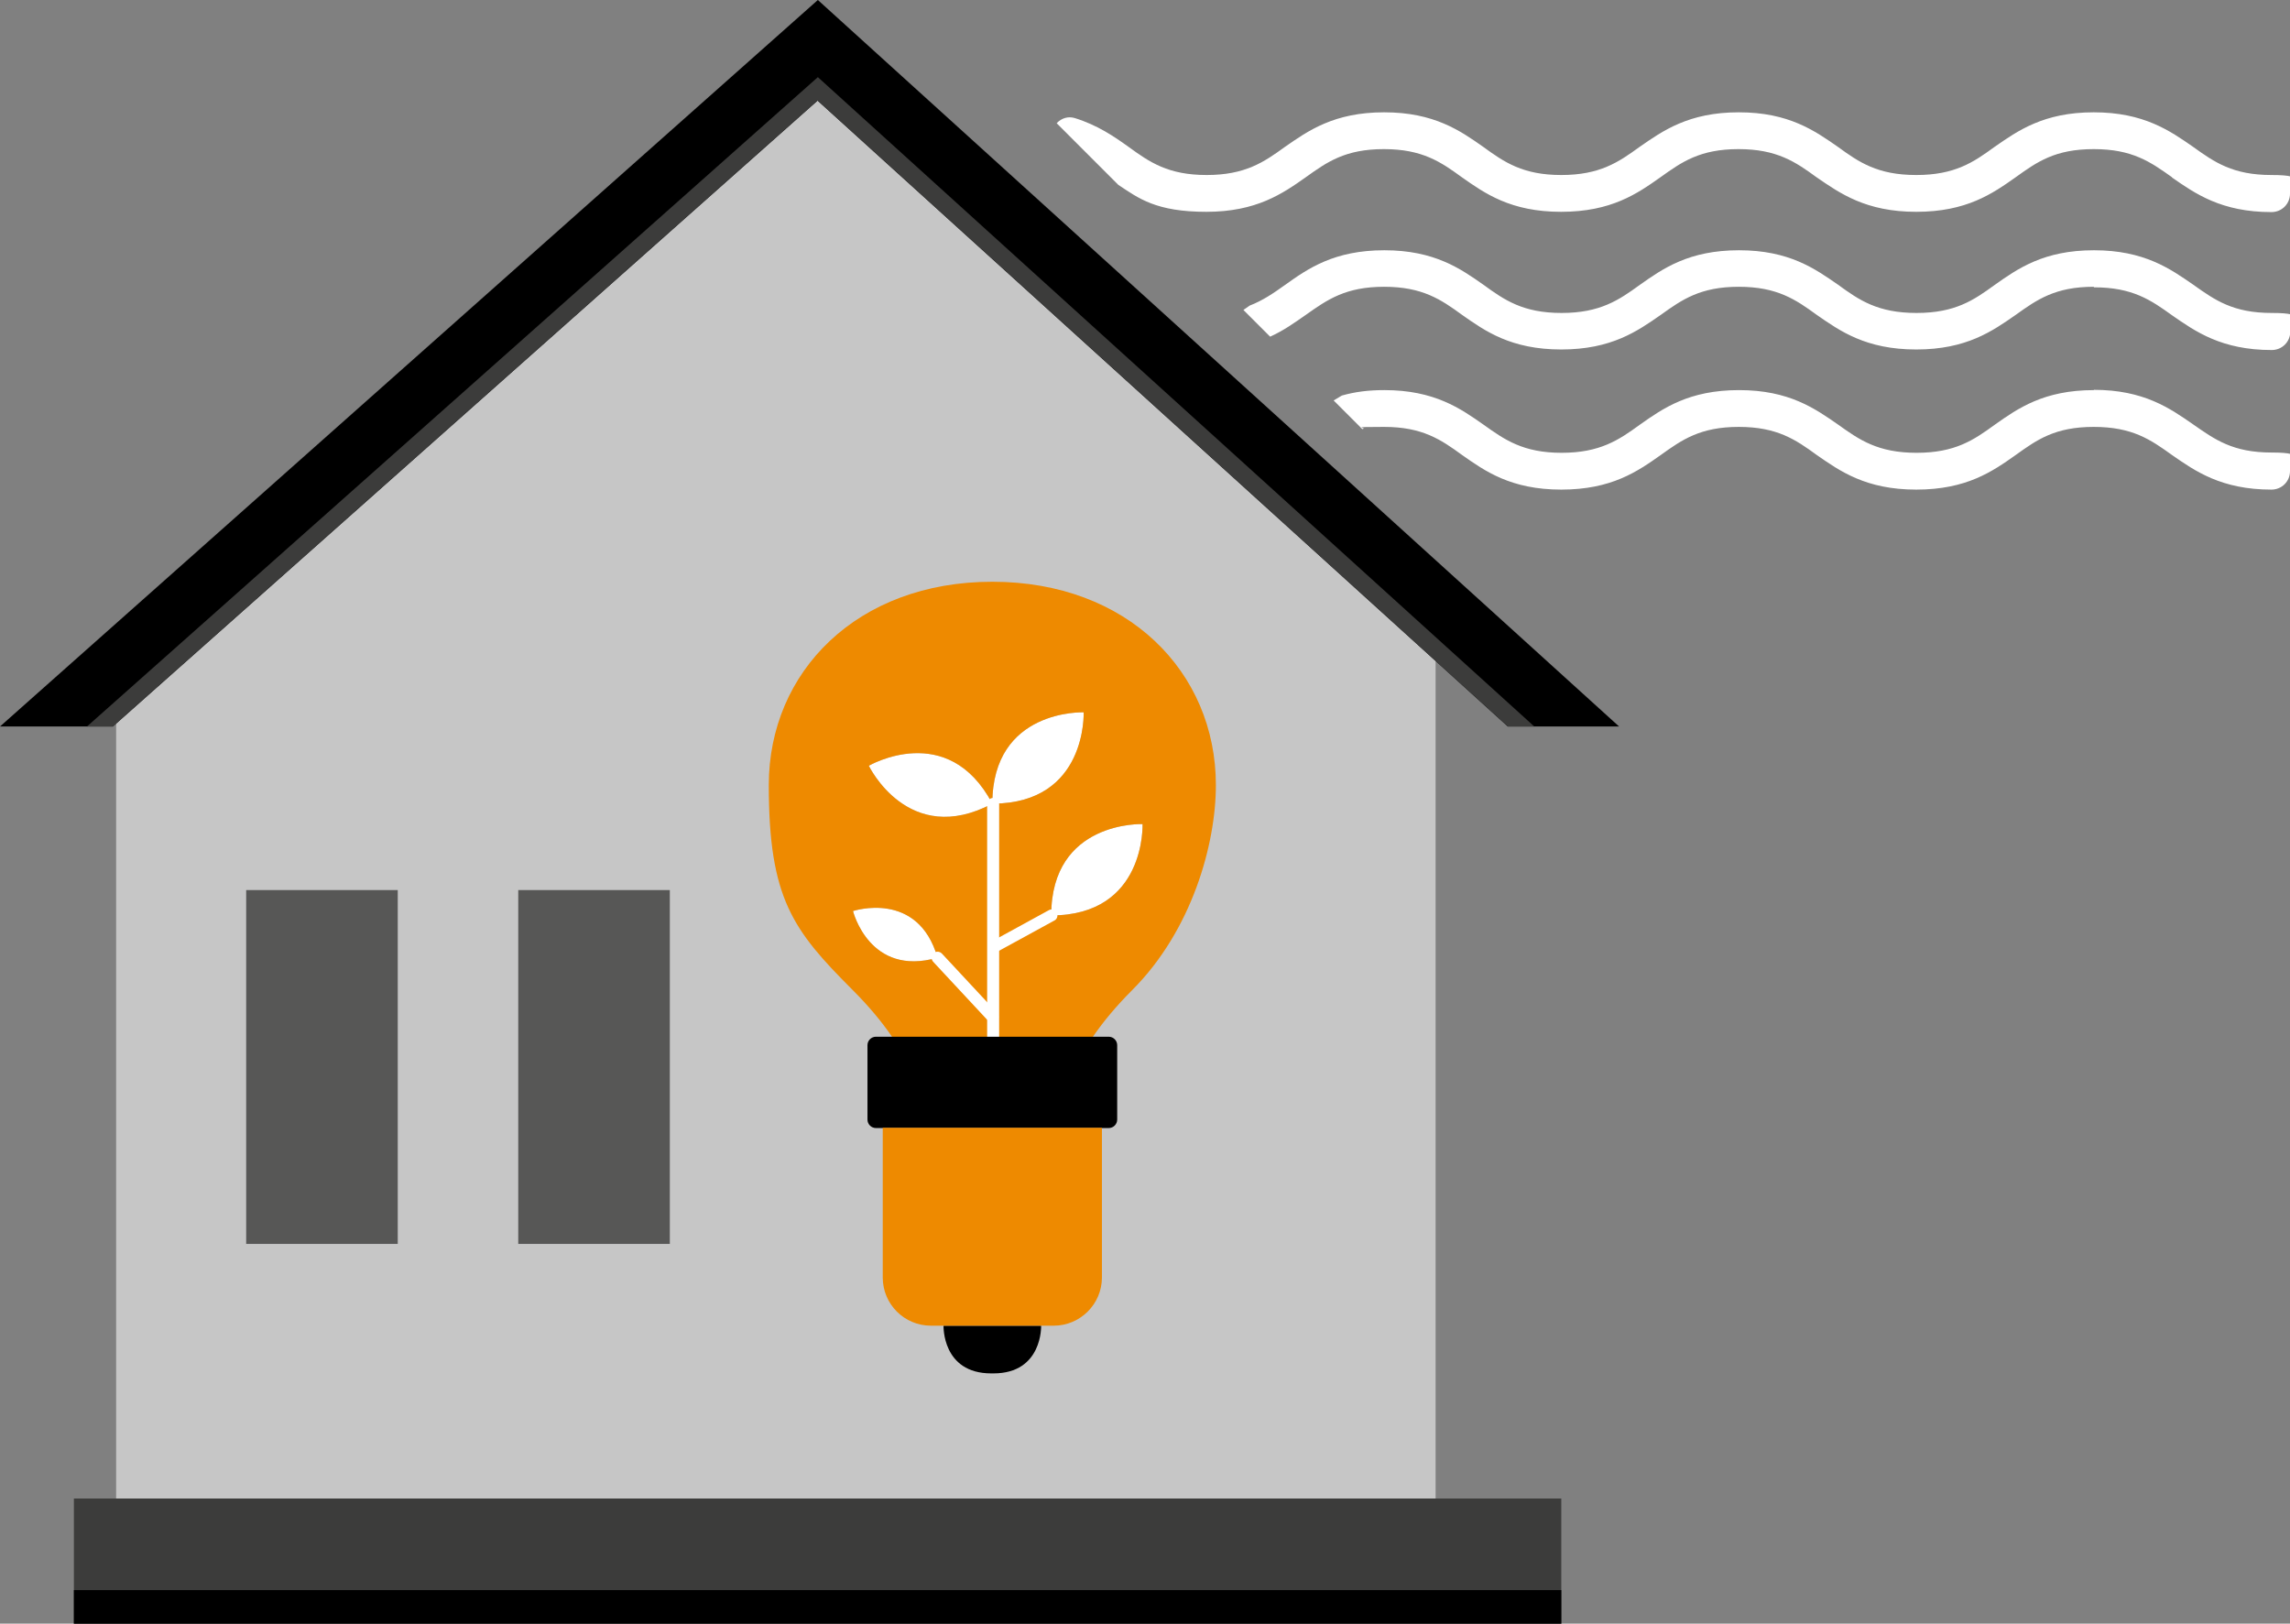
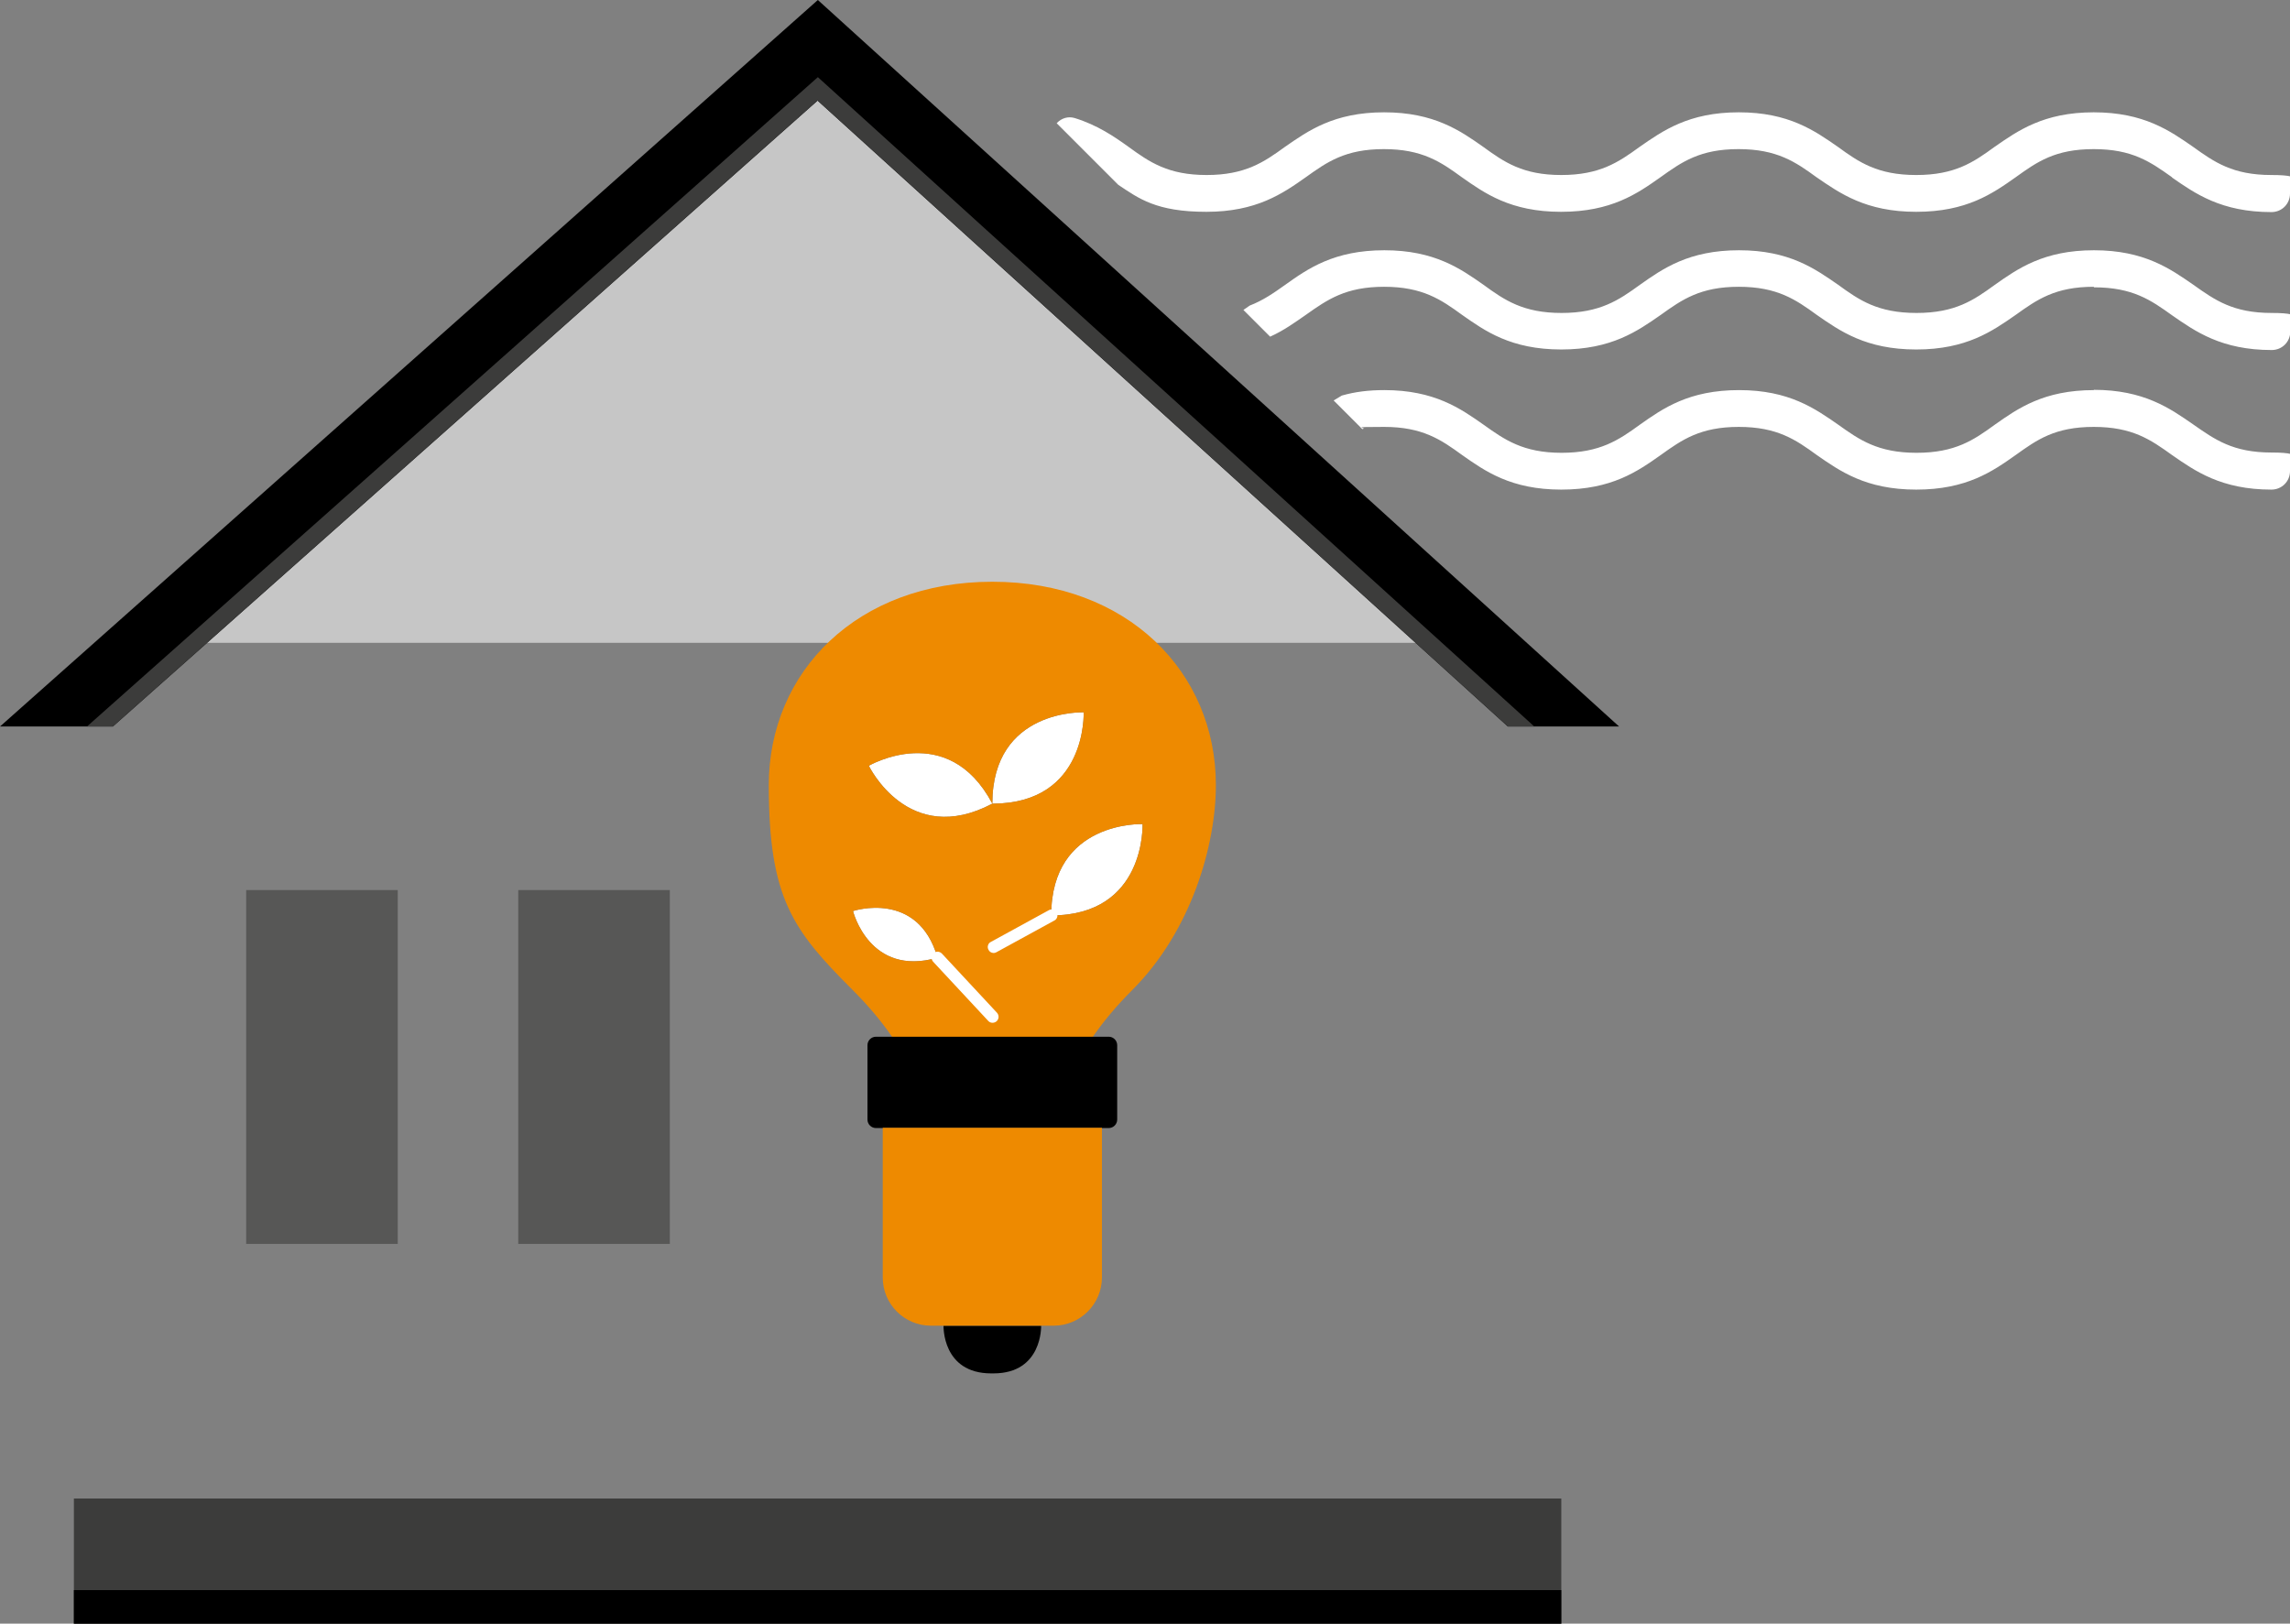
<svg xmlns="http://www.w3.org/2000/svg" id="Layer_1" data-name="Layer 1" width="840" height="595.6" version="1.1" viewBox="0 0 840 595.6">
  <rect x="0" y="0" width="840" height="595.6" fill="#808080" stroke="none" />
  <defs>
    <style>
      .cls-1 {
        fill: #575756;
      }

      .cls-1, .cls-2, .cls-3, .cls-4, .cls-5, .cls-6 {
        stroke-width: 0px;
      }

      .cls-2 {
        fill: #3c3c3b;
      }

      .cls-3 {
        fill: #000;
      }

      .cls-4 {
        fill: #ee8a00;
      }

      .cls-5 {
        fill: #c6c6c6;
      }

      .cls-6 {
        fill: #fff;
      }
    </style>
  </defs>
-   <rect class="cls-5" x="42.6" y="234.9" width="484" height="340.4" />
  <polygon class="cls-5" points="526.6 235.8 302.3 32.5 73.5 235.8 526.6 235.8" />
  <polygon class="cls-3" points="299.9 36.9 41.4 266.5 0 266.5 300 0 593.9 266.5 553.1 266.5 299.9 36.9" />
  <polygon class="cls-2" points="562.8 266.5 553.1 266.5 299.9 36.9 41.4 266.5 31.9 266.5 300 28.3 562.8 266.5" />
  <rect class="cls-2" x="27.1" y="549.7" width="545.6" height="45.9" />
  <rect class="cls-3" x="27.1" y="583.3" width="545.6" height="12.3" />
  <rect class="cls-1" x="190.1" y="326.5" width="55.6" height="129.8" />
  <rect class="cls-1" x="90.3" y="326.5" width="55.6" height="129.8" />
  <path class="cls-6" d="M768,143c18.4,0,28,6.8,36.5,12.7,7.9,5.5,14.5,10.3,28.7,10.3s6.8,3,6.8,6.8-3,6.8-6.8,6.8c-18.4,0-28-6.8-36.5-12.7-7.8-5.6-14.5-10.3-28.7-10.3s-20.8,4.7-28.6,10.3c-8.5,6-18,12.7-36.5,12.7s-28-6.8-36.5-12.7c-7.7-5.6-14.5-10.3-28.6-10.3s-20.8,4.7-28.6,10.3c-8.5,6-18,12.7-36.5,12.7s-28-6.8-36.4-12.7c-7.7-5.6-14.5-10.3-28.6-10.3s-5.4.3-8,.8l-5.8-5.8-4.7-4.7,3-1.8c4.9-1.4,9.9-2,15.6-2,18.4,0,28,6.8,36.4,12.7,7.7,5.5,14.5,10.3,28.6,10.3s21-4.7,28.7-10.3c8.5-6,18-12.7,36.4-12.7s27.9,6.8,36.4,12.7c7.7,5.5,14.5,10.3,28.7,10.3s21-4.7,28.7-10.3c8.5-6,18-12.7,36.4-12.7" />
  <path class="cls-6" d="M768,105.2c-14.1,0-20.8,4.7-28.6,10.3-8.5,5.9-18,12.7-36.5,12.7s-28-6.8-36.5-12.7c-7.7-5.6-14.5-10.3-28.6-10.3s-20.8,4.7-28.6,10.3c-8.5,5.9-18,12.7-36.5,12.7s-28-6.8-36.4-12.7c-7.7-5.6-14.5-10.3-28.6-10.3s-20.8,4.7-28.7,10.3c-3.9,2.7-8,5.7-13.1,8l-5.1-5.1-4.7-4.7,2.3-1.6c4.9-1.9,8.8-4.6,13-7.6,8.4-6,18-12.7,36.4-12.7s28,6.8,36.4,12.7c7.7,5.6,14.5,10.3,28.6,10.3s21-4.7,28.7-10.3c8.5-6,18-12.7,36.4-12.7s27.9,6.8,36.4,12.7c7.7,5.6,14.5,10.3,28.7,10.3s21-4.7,28.7-10.3c8.5-6,18-12.7,36.4-12.7s28,6.8,36.5,12.7c7.9,5.6,14.5,10.3,28.7,10.3s6.8,3,6.8,6.8-3,6.8-6.8,6.8c-18.4,0-28-6.8-36.5-12.7-7.8-5.6-14.5-10.3-28.7-10.3" />
  <path class="cls-6" d="M796.7,65c-7.9-5.6-14.5-10.3-28.7-10.3s-20.8,4.7-28.6,10.3c-8.5,6-18,12.7-36.5,12.7s-28-6.8-36.6-12.7c-7.7-5.6-14.5-10.3-28.6-10.3s-20.8,4.7-28.6,10.3c-8.5,6-18,12.7-36.5,12.7s-28-6.8-36.4-12.7c-7.7-5.6-14.5-10.3-28.6-10.3s-20.8,4.7-28.6,10.3c-8.5,6-18.1,12.7-36.5,12.7s-24.8-4.9-32.3-9.9l-22.6-22.6c1.8-1.9,4.2-2.6,6.6-1.9,8.4,2.6,14.5,6.8,19.8,10.6,7.7,5.6,14.5,10.3,28.6,10.3s21-4.7,28.7-10.3c8.5-5.9,18-12.7,36.4-12.7s28,6.8,36.4,12.7c7.7,5.6,14.5,10.3,28.6,10.3s21-4.7,28.7-10.3c8.5-5.9,18-12.7,36.4-12.7s27.9,6.8,36.4,12.7c7.7,5.6,14.5,10.3,28.7,10.3s21-4.7,28.7-10.3c8.5-5.9,18-12.7,36.4-12.7s28,6.8,36.5,12.7c7.8,5.6,14.5,10.3,28.7,10.3s6.8,3,6.8,6.8-3,6.8-6.8,6.8c-18.4,0-28-6.8-36.5-12.7" />
  <path class="cls-6" d="M343.9,351.3c-7.2-25-31-17.1-31-17.1,0,0,6,24.3,31,17.1" />
  <path class="cls-6" d="M419.1,302.3s-33.5-1.3-33.5,33.5c34.8,0,33.5-33.5,33.5-33.5" />
  <path class="cls-6" d="M397.5,261.3s-33.5-1.3-33.5,33.5h.3c34.6-.2,33.2-33.5,33.2-33.5" />
  <path class="cls-6" d="M364,294.8c-16.3-30.8-45.3-13.9-45.3-13.9,0,0,14.5,30.2,45.3,13.9" />
  <path class="cls-4" d="M364,294.8c0-34.8,33.5-33.5,33.5-33.5,0,0,1.3,33.3-33.2,33.5h-.3c-30.8,16.3-45.3-13.9-45.3-13.9,0,0,29-16.9,45.3,13.9M343.9,351.3c-25,7.2-31-17.1-31-17.1,0,0,23.8-7.9,31,17.1M385.6,335.8c0-34.8,33.5-33.5,33.5-33.5,0,0,1.3,33.5-33.5,33.5M364.3,403.6h26.5s.6-16.5,24.5-40.4c21.9-21.9,30.7-53.5,30.7-75.2,0-41.5-32.4-74.6-82-74.6s-82,33-82,74.6,8.8,53.2,30.8,75.2c23.9,23.9,24.5,40.4,24.5,40.4h27Z" />
-   <path class="cls-6" d="M362.1,403.6v-108.7c0-1.2,1-2.2,2.2-2.2s2.2,1,2.2,2.2v108.7c0,1.2-1,2.2-2.2,2.2s-2.2-1-2.2-2.2" />
  <path class="cls-6" d="M345.5,349.8l20.2,21.7c.8.9.8,2.2-.1,3.1-.9.8-2.3.8-3.1-.1l-20.2-21.7c-.8-.9-.8-2.2.1-3.1.9-.8,2.2-.8,3.1.1" />
  <path class="cls-6" d="M386.7,337.7l-21.2,11.6c-1,.6-2.4.2-2.9-.9-.6-1-.2-2.4.9-2.9l21.2-11.6c1-.6,2.4-.2,2.9.9.6,1,.2,2.4-.9,2.9" />
  <path class="cls-3" d="M346.1,486.3s-.6,17.5,17.5,17.5h.8c18.1,0,17.5-17.5,17.5-17.5h-35.8Z" />
  <path class="cls-3" d="M364.3,380.3h-43c-1.7,0-3.1,1.4-3.1,3.1v27.3c0,1.7,1.4,3.1,3.1,3.1h85.4c1.7,0,3.1-1.4,3.1-3.1v-27.3c0-1.7-1.4-3.1-3.1-3.1h-42.4Z" />
  <path class="cls-4" d="M323.8,413.7v54.9c0,9.8,7.9,17.7,17.7,17.7h45c9.7,0,17.7-7.9,17.7-17.7v-54.9h-80.4Z" />
</svg>